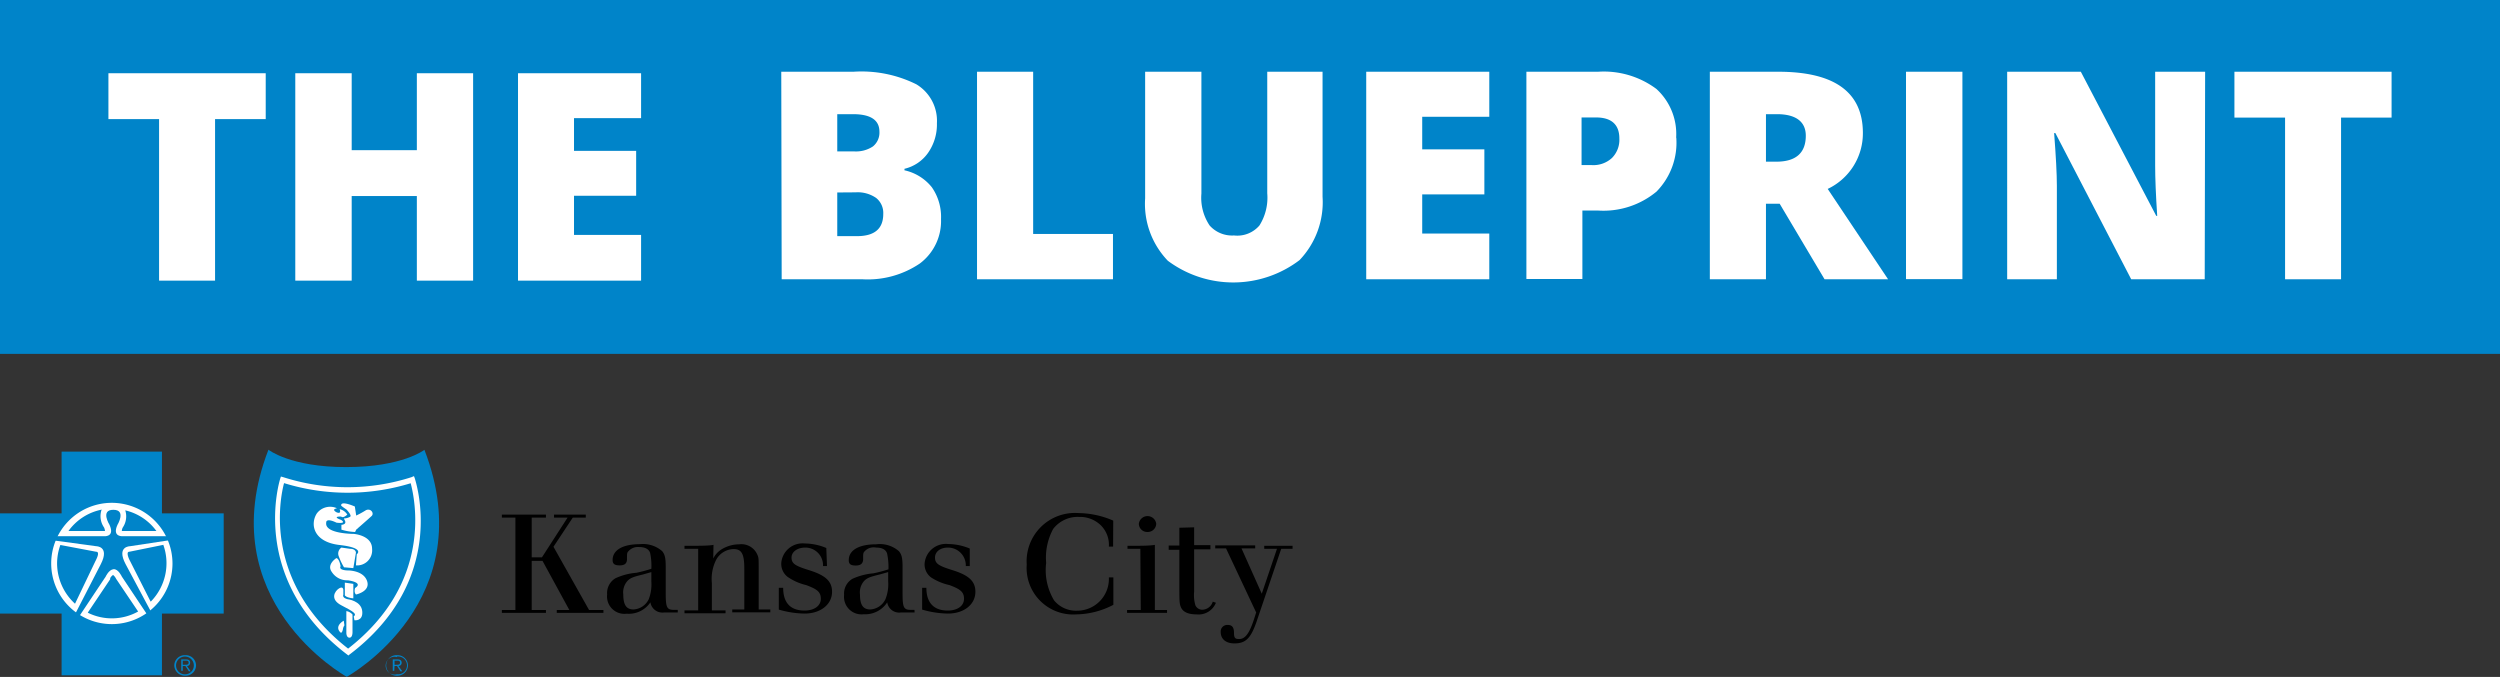
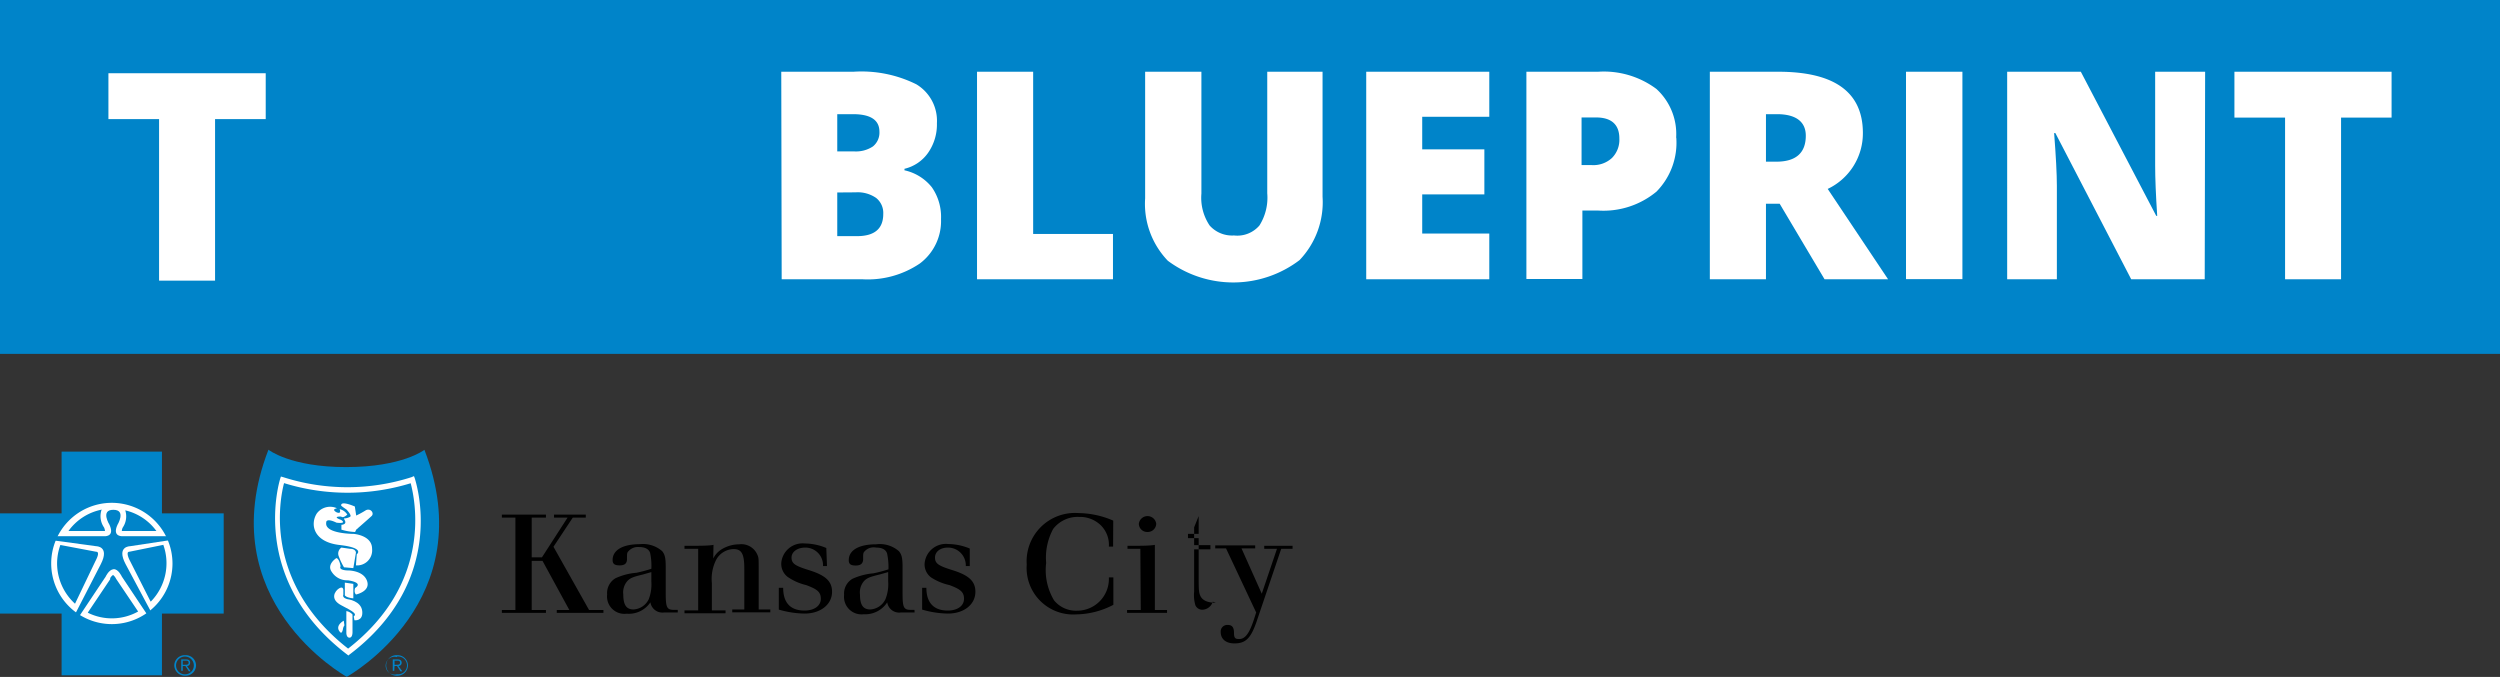
<svg xmlns="http://www.w3.org/2000/svg" viewBox="0 0 182.62 49.45">
  <rect x="0" y="0" width="182.62" height="49.45" fill="#333333" stroke="none" />
  <defs>
    <clipPath id="a" transform="translate(0 0)">
      <rect width="182.62" height="49.45" style="fill:none" />
    </clipPath>
  </defs>
  <title>logo_mobile</title>
  <polygon points="4.5 32.99 4.5 37.5 0 37.5 0 44.82 4.5 44.82 4.5 49.33 11.83 49.33 11.83 44.82 16.34 44.82 16.34 37.5 11.83 37.5 11.83 32.99 4.5 32.99" style="fill:#0084c9" />
  <g style="clip-path:url(#a)">
    <path d="M11,43.94,9.51,41c-.21-.39-.2-.59-.17-.64s.09-.06.13-.06l2.46-.5a4,4,0,0,1-.9,4.13m-4.61.81,1.63-2.43,0-.08A.65.65,0,0,1,8.26,42a.83.83,0,0,1,.22.28l1.61,2.39a3.94,3.94,0,0,1-3.67.09M4.17,41.16a4,4,0,0,1,.24-1.35L7,40.3H7s.12,0,.14.06.08.15-.18.65L5.48,44.1a4,4,0,0,1-1.31-2.94m3.25-3.92h0a1.44,1.44,0,0,0,.18,1.29.79.79,0,0,1,.07.26l-.12,0H5a3.93,3.93,0,0,1,2.47-1.57m4,1.57H9l-.1,0a.58.58,0,0,1,.07-.26,1.45,1.45,0,0,0,.18-1.25,3.92,3.92,0,0,1,2.29,1.53M8.17,36.73a4.43,4.43,0,1,0,4.43,4.43,4.44,4.44,0,0,0-4.43-4.43" transform="translate(0 0)" style="fill:#fff" />
    <path d="M9.5,39.9l3.16-.48-.12-.25H9s-.84.09-.42-.83c0,0,.67-1.1-.3-1.1S8,38.34,8,38.34c.42.92-.42.83-.42.83H4l-.13.3,3.16.43s1,0,.34,1.3L5.46,44.91l.26.21,2-3s.22-.5.57-.54.61.54.61.54l2,3,.25-.21L9.17,41.2c-.68-1.3.33-1.3.33-1.3" transform="translate(0 0)" style="fill:#0084c9" />
    <path d="M31,32.86s-1.6,1.26-5.72,1.26h0c-4.09,0-5.67-1.27-5.67-1.27-4.27,11,5.59,16.52,5.72,16.59h0c.13-.07,9.94-5.55,5.67-16.59" transform="translate(0 0)" style="fill:#0084c9" />
    <polygon points="43.03 44.56 44.08 44.56 44.08 44.77 40.67 44.77 40.67 44.56 41.59 44.56 39.63 40.97 38.84 40.97 38.84 44.56 39.88 44.56 39.88 44.77 36.66 44.77 36.66 44.56 37.65 44.56 37.65 37.81 36.66 37.81 36.66 37.59 39.88 37.59 39.88 37.81 38.84 37.81 38.84 40.71 39.59 40.71 41.46 37.81 40.47 37.81 40.47 37.59 42.79 37.59 42.79 37.81 41.84 37.81 40.43 39.94 43.03 44.56" />
    <path d="M49.51,44.55h-.27c-.53,0-.61-.17-.61-1.22v-1.9c0-.67-.06-.92-.26-1.17a2.13,2.13,0,0,0-1.62-.51c-1.26,0-2,.43-2,1.16,0,.28.15.39.51.39s.52-.13.54-.41c0-.51,0-.51.13-.65a.92.92,0,0,1,.75-.28c.44,0,.72.15.81.43a4.48,4.48,0,0,1,.09,1.16,10.92,10.92,0,0,1-1.09.29,4.5,4.5,0,0,0-1.53.4,1.25,1.25,0,0,0-.61,1.18,1.27,1.27,0,0,0,1.43,1.41A1.9,1.9,0,0,0,47.51,44a.89.89,0,0,0,1,.74h1Zm-1.93-2.07a3,3,0,0,1-.19,1.29,1.32,1.32,0,0,1-1.11.75c-.52,0-.75-.33-.75-1.09a1.26,1.26,0,0,1,.31-1c.21-.21.4-.29,1.11-.46l.63-.18Z" transform="translate(0 0)" />
    <path d="M52.1,40.8a1.66,1.66,0,0,1,.64-.69A2.51,2.51,0,0,1,54,39.76a1.27,1.27,0,0,1,1.28.67c.14.29.14.29.14,1.09v3h.85v.21H53.49v-.21h.88v-3c0-1.06-.2-1.41-.78-1.41a1.48,1.48,0,0,0-1.29.81A3.11,3.11,0,0,0,52,42.59v2H53v.21H50v-.21h1V40.09H50v-.22h.55c.41,0,1.27,0,1.57-.07Z" transform="translate(0 0)" />
    <path d="M60.41,41.35h-.29A1.29,1.29,0,0,0,58.82,40c-.56,0-1,.3-1,.73s.25.6,1.25.91c1.23.38,1.71.82,1.71,1.59,0,.93-.85,1.59-2,1.59a7,7,0,0,1-1.89-.29V42.94h.32c0,1.11.55,1.66,1.56,1.66.7,0,1.19-.34,1.19-.86s-.3-.71-1.07-1a4,4,0,0,1-1.37-.61,1.21,1.21,0,0,1-.45-1,1.56,1.56,0,0,1,1.72-1.43,4.15,4.15,0,0,1,1.57.33Z" transform="translate(0 0)" />
    <path d="M66.8,44.55h-.26c-.53,0-.61-.17-.61-1.22v-1.9c0-.67-.06-.92-.27-1.17A2.12,2.12,0,0,0,64,39.76c-1.26,0-2,.43-2,1.16,0,.28.14.39.5.39s.52-.13.55-.41c0-.51,0-.51.13-.65A.9.9,0,0,1,64,40c.44,0,.71.15.8.43a4.78,4.78,0,0,1,.1,1.16,10.32,10.32,0,0,1-1.1.29,4.7,4.7,0,0,0-1.53.4,1.25,1.25,0,0,0-.61,1.18,1.28,1.28,0,0,0,1.43,1.41A1.92,1.92,0,0,0,64.81,44a.88.88,0,0,0,1,.74h1Zm-1.92-2.07a2.92,2.92,0,0,1-.2,1.29,1.31,1.31,0,0,1-1.11.75c-.52,0-.75-.33-.75-1.09a1.26,1.26,0,0,1,.31-1c.21-.21.41-.29,1.11-.46l.64-.18Z" transform="translate(0 0)" />
    <path d="M70.84,41.35h-.29A1.3,1.3,0,0,0,69.24,40c-.55,0-.94.3-.94.73s.25.6,1.25.91c1.23.38,1.7.82,1.7,1.59,0,.93-.84,1.59-2,1.59a7,7,0,0,1-1.89-.29V42.94h.31c0,1.11.56,1.66,1.56,1.66.71,0,1.19-.34,1.19-.86s-.3-.71-1.06-1A4,4,0,0,1,68,42.17a1.19,1.19,0,0,1-.46-1,1.56,1.56,0,0,1,1.73-1.43,4.18,4.18,0,0,1,1.57.33Z" transform="translate(0 0)" />
    <path d="M81.31,39.93H81a2,2,0,0,0-.6-1.57,2.18,2.18,0,0,0-1.57-.6,2.26,2.26,0,0,0-1.9.88,4.43,4.43,0,0,0-.51,2.48A4.29,4.29,0,0,0,77,43.86a2.07,2.07,0,0,0,1.68.75A2.32,2.32,0,0,0,81,42.18h.33v2a6,6,0,0,1-2.71.7A3.4,3.4,0,0,1,75,41.24a3.53,3.53,0,0,1,3.79-3.76,6.51,6.51,0,0,1,2.53.55Z" transform="translate(0 0)" />
    <path d="M83.3,40.09h-.94v-.22h.43c.42,0,1.25,0,1.57-.07v4.76h.89v.21H82.33v-.21h1Zm1.16-1.82a.62.62,0,0,1-.64.59.61.61,0,0,1-.63-.6.64.64,0,0,1,1.27,0" transform="translate(0 0)" />
-     <path d="M87.23,38.52v1.3h1.19v.31H87.23v3.08a2.61,2.61,0,0,0,.09,1,.55.55,0,0,0,.49.33.82.82,0,0,0,.78-.59l.23.08a1.36,1.36,0,0,1-1.41.85q-.91,0-1.14-.51c-.1-.22-.12-.39-.12-1.31v-2.9h-.78v-.31h.78v-1.3Z" transform="translate(0 0)" />
+     <path d="M87.23,38.52v1.3h1.19v.31H87.23v3.08a2.61,2.61,0,0,0,.09,1,.55.55,0,0,0,.49.33.82.82,0,0,0,.78-.59l.23.08q-.91,0-1.14-.51c-.1-.22-.12-.39-.12-1.31v-2.9h-.78v-.31h.78v-1.3Z" transform="translate(0 0)" />
    <path d="M93.28,40.09h-.93v-.22h2.07v.22h-.83l-1.8,5.32C91.37,46.62,91,47,90.17,47c-.63,0-1-.33-1-.83a.48.48,0,0,1,.51-.52c.32,0,.46.17.46.58s.12.45.38.45c.44,0,.75-.42,1.09-1.47l.15-.47-2.2-4.68h-.79v-.22h2.92v.22h-1l1.48,3.31Z" transform="translate(0 0)" />
    <path d="M13.35,48.56v-.3h.21c.11,0,.22,0,.22.15s-.14.15-.28.15Zm0,.09h.19l.26.39h.13l-.27-.39a.23.23,0,0,0,.23-.24c0-.15-.09-.24-.3-.24h-.35V49h.11Zm.18-.79a.76.76,0,0,0-.8.74.77.77,0,0,0,.8.76.76.76,0,0,0,.79-.76.75.75,0,0,0-.79-.74m0,.1a.65.65,0,1,1-.67.64.65.65,0,0,1,.67-.64" transform="translate(0 0)" style="fill:#0084c9" />
    <path d="M28.82,48.56v-.3H29c.11,0,.22,0,.22.15s-.14.15-.28.15Zm0,.09H29l.25.39h.14l-.28-.39a.23.23,0,0,0,.23-.24c0-.15-.09-.24-.3-.24h-.35V49h.11Zm.18-.79a.75.75,0,0,0-.79.74.76.76,0,0,0,.79.76.77.77,0,0,0,.8-.76.76.76,0,0,0-.8-.74m0,.1a.65.65,0,1,1,0,1.29A.65.65,0,1,1,29,48" transform="translate(0 0)" style="fill:#0084c9" />
    <path d="M20.75,35.29c-.3,1.12-1.55,7.23,4.68,12.09C31.66,42.53,30.3,36.45,30,35.3a15.68,15.68,0,0,1-9.22,0m4.68,12.59c-7.38-5.55-5-12.83-5-12.9l.06-.18.18.05a15.35,15.35,0,0,0,9.35,0l.19-.08.07.19c0,.08,2.55,7.35-4.84,12.89h0Z" transform="translate(0 0)" style="fill:#fff" />
    <path d="M24.6,37.12a1.21,1.21,0,0,0-1.46.39c-.5.79-.25,2.08,1.66,2.3s1.26.68,1.26.68L26,41.3a1.1,1.1,0,0,0,1.18-1.21c0-1-1.35-1.09-1.35-1.09s-2.13,0-2-.82c0,0-.06-.39.75,0,0,0,.79.11.34-.2,0,0-.73-.25,0-.25,0,0,.11.17.45-.14a.9.9,0,0,0-.56-.4s.17.4-.23.23c0,0-.39-.2,0-.28" transform="translate(0 0)" style="fill:#fff" />
    <path d="M26,43.43s1.09-.22.81-1-1.4-.76-1.4-.76-.7,0-.53-.31c0,0-.09-.56-.31-.59,0,0-.73.45-.34,1a1.33,1.33,0,0,0,1.18.62c.36.05,1.07.22.53.56,0,0-.11.31.06.47" transform="translate(0 0)" style="fill:#fff" />
    <path d="M25.08,43.43V43.1s0-.31-.31-.12-.7.79.17,1.24,1.15.62.9.81l.05.28s.65.09.57-.67-1.07-.87-1.07-.87-.42-.08-.31-.34" transform="translate(0 0)" style="fill:#fff" />
    <path d="M25.11,45.34s-.7.37-.26.84c0,0,.12.17.2-.22a.63.63,0,0,1,.11-.28Z" transform="translate(0 0)" style="fill:#fff" />
    <path d="M25.3,44.64v1.6s0,.34.23.34.22-.4.22-.4V44.89a.76.76,0,0,0-.45-.25" transform="translate(0 0)" style="fill:#fff" />
    <path d="M25.19,42.56v.93s.09.17.62.22V42.65Z" transform="translate(0 0)" style="fill:#fff" />
    <path d="M25.14,41.44l.67.06L26,40.37s0-.28-.42-.28L24.94,40a.52.52,0,0,0-.2.62,4.67,4.67,0,0,0,.4.84" transform="translate(0 0)" style="fill:#fff" />
    <path d="M24.94,38.32v.37a3.88,3.88,0,0,0,1,.17l.08-.17s.93-.81,1.13-1-.06-.59-.42-.42a6.87,6.87,0,0,1-.71.39L25.92,37s-1-.45-1-.09c0,0-.08,0,.39.31,0,0,.43.45.26.53a.9.9,0,0,1-.42.12c-.12,0,.36.39-.2.47" transform="translate(0 0)" style="fill:#fff" />
    <rect width="182.62" height="25.85" style="fill:#0084c9" />
    <path d="M57.07,5.24h5.28a9,9,0,0,1,4.59.92A3.11,3.11,0,0,1,68.44,9a3.62,3.62,0,0,1-.65,2.17,2.92,2.92,0,0,1-1.72,1.16v.11a3.52,3.52,0,0,1,2,1.24A3.78,3.78,0,0,1,68.74,16a3.87,3.87,0,0,1-1.55,3.25A6.78,6.78,0,0,1,63,20.4h-5.9Zm4.09,5.82H62.4a2.24,2.24,0,0,0,1.36-.36,1.29,1.29,0,0,0,.48-1.08c0-.85-.64-1.28-1.93-1.28H61.16Zm0,3v3.19H62.6q1.92,0,1.92-1.62A1.4,1.4,0,0,0,64,14.46a2.36,2.36,0,0,0-1.49-.41Z" transform="translate(0 0)" style="fill:#fff" />
    <polygon points="71.37 20.4 71.37 5.24 75.47 5.24 75.47 17.09 81.3 17.09 81.3 20.4 71.37 20.4" style="fill:#fff" />
    <path d="M96.61,5.24v9.13A6.12,6.12,0,0,1,94.93,19a8,8,0,0,1-9.62.05,6,6,0,0,1-1.66-4.56V5.24h4.11v8.9a3.64,3.64,0,0,0,.6,2.33,2.19,2.19,0,0,0,1.78.73A2.13,2.13,0,0,0,92,16.47a3.81,3.81,0,0,0,.57-2.35V5.24Z" transform="translate(0 0)" style="fill:#fff" />
    <polygon points="108.79 20.4 99.8 20.4 99.8 5.24 108.79 5.24 108.79 8.53 103.89 8.53 103.89 10.91 108.43 10.91 108.43 14.2 103.89 14.2 103.89 17.06 108.79 17.06 108.79 20.4" style="fill:#fff" />
    <path d="M122.45,10.06A5.09,5.09,0,0,1,121,14a6.07,6.07,0,0,1-4.26,1.38h-1.15v5h-4.09V5.24h5.24A6.42,6.42,0,0,1,121,6.5a4.46,4.46,0,0,1,1.44,3.56m-6.91,2h.75a2,2,0,0,0,1.47-.52,1.88,1.88,0,0,0,.54-1.43c0-1-.57-1.53-1.7-1.53h-1.06Z" transform="translate(0 0)" style="fill:#fff" />
    <path d="M129,14.88V20.4h-4.1V5.24h5c4.12,0,6.18,1.5,6.18,4.48a4.49,4.49,0,0,1-2.57,4.08l4.41,6.6h-4.64L130,14.88Zm0-3.07h.76c1.43,0,2.15-.64,2.15-1.9,0-1-.7-1.57-2.1-1.57H129Z" transform="translate(0 0)" style="fill:#fff" />
    <rect x="139.23" y="5.24" width="4.12" height="15.15" style="fill:#fff" />
    <path d="M161.05,20.4h-5.37L150.14,9.72h-.09c.13,1.68.2,3,.2,3.85V20.4h-3.63V5.24H152l5.51,10.53h.07c-.1-1.52-.15-2.75-.15-3.68V5.24h3.65Z" transform="translate(0 0)" style="fill:#fff" />
    <polygon points="171.01 20.4 166.92 20.4 166.92 8.59 163.22 8.59 163.22 5.24 174.7 5.24 174.7 8.59 171.01 8.59 171.01 20.4" style="fill:#fff" />
    <polygon points="15.71 20.5 11.62 20.5 11.62 8.7 7.92 8.7 7.92 5.35 19.41 5.35 19.41 8.7 15.71 8.7 15.71 20.5" style="fill:#fff" />
-     <polygon points="34.56 20.5 30.45 20.5 30.45 14.32 25.69 14.32 25.69 20.5 21.57 20.5 21.57 5.35 25.69 5.35 25.69 10.97 30.45 10.97 30.45 5.35 34.56 5.35 34.56 20.5" style="fill:#fff" />
-     <polygon points="46.83 20.5 37.84 20.5 37.84 5.35 46.83 5.35 46.83 8.63 41.93 8.63 41.93 11.02 46.47 11.02 46.47 14.3 41.93 14.3 41.93 17.16 46.83 17.16 46.83 20.5" style="fill:#fff" />
  </g>
</svg>